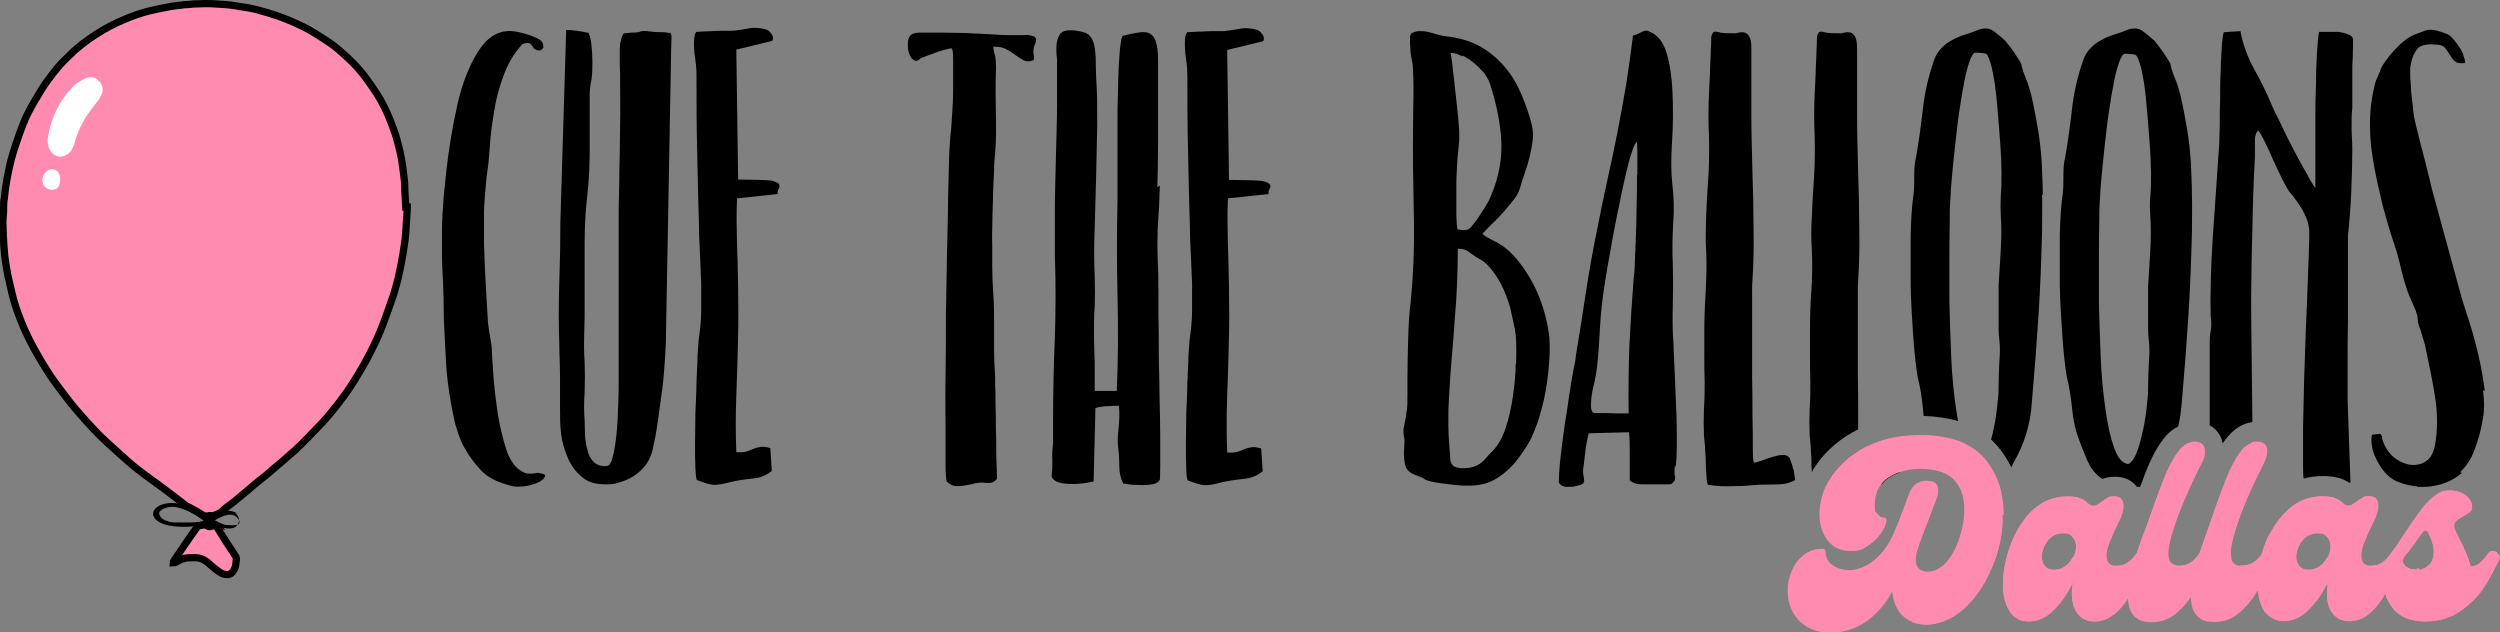
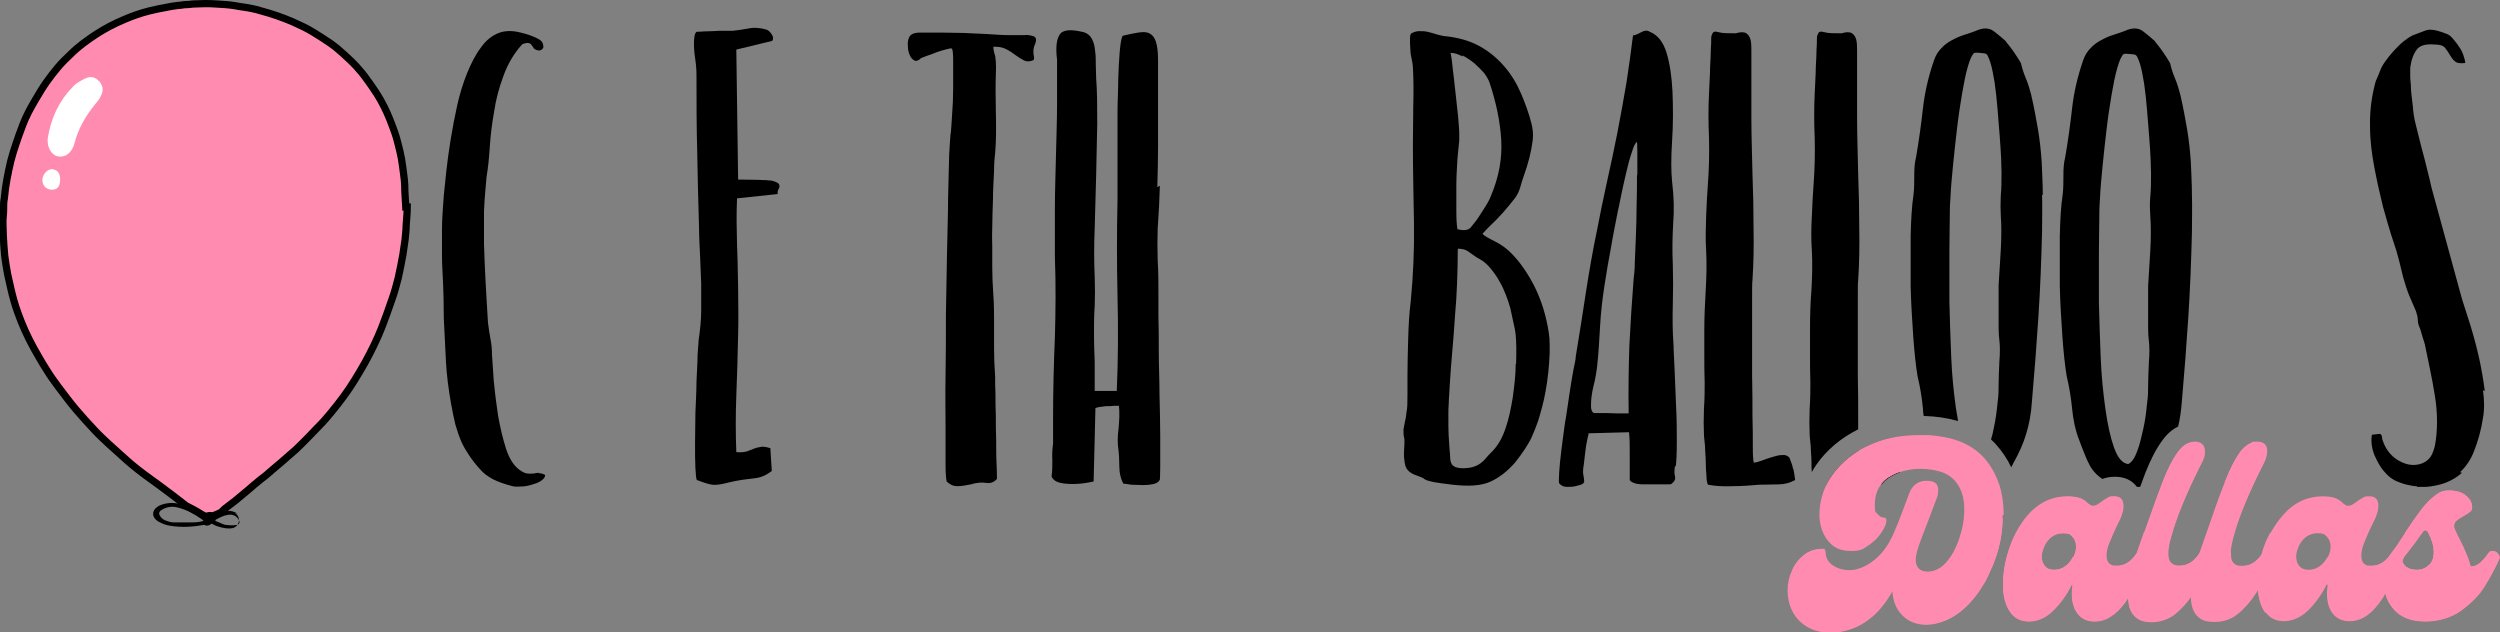
<svg xmlns="http://www.w3.org/2000/svg" id="uuid-76ef016c-7b7d-4ca5-9231-2857fed52f4f" viewBox="0 0 690.6 174.6">
  <rect x="0" y="0" width="690.6" height="174.6" fill="#808080" stroke="none" />
  <defs>
    <style>.uuid-42a30993-4a27-4efd-a277-af9c0f98bf77,.uuid-10e262a9-d6d8-442c-b951-9c272239e346{fill:#ff8cb0;}.uuid-1fc2753e-a21f-4669-a12a-f2b932dce719{fill:#fff;}.uuid-10e262a9-d6d8-442c-b951-9c272239e346{stroke:#000;stroke-miterlimit:10;stroke-width:2px;}</style>
  </defs>
  <g id="uuid-fa76054f-9218-4118-894e-e8eea951ce35">
-     <path class="uuid-10e262a9-d6d8-442c-b951-9c272239e346" d="M59.8,145.3c.3.5.5,1,.8,1.4,1.2,2,2.5,3.9,3.8,5.9.2.4.5.8.7,1.1,0,.1.2.3.2.5-.1,1.2-.1,2.5-.9,3.6-.5.8-1.2,1-2.1.9-.8-.1-1.4-.5-2-.9-.7-.5-1.4-1.1-2.1-1.7-1-1-2.2-1.8-3.6-2-.9-.1-1.9,0-2.8,0-1.1.1-2.2.6-3.2,1.2-.2.1-.5.2-.8.2,0-.2.1-.4.2-.5,2-3,4-6,6.1-8.9.2-.2.3-.5.4-.8,0,0,0,0,0,0,.6-.1,1.2-.2,1.9-.3.2,0,.4,0,.6.1.6.5,1.3.5,1.9,0,.2-.2.4-.3.7-.1,0,.1.1.2.2.3Z" />
    <path d="M65.7,141.9c-1.9-1.2-3.7-.7-3.7-.7-.3.1-.6.2-.9.3-.6.3-1.2.6-1.8.8-.2,0-.5.2-.7.2-.6-.2-1.2,0-1.8.2-.3-.2-.6-.4-.9-.5-1.1-.7-2.3-1.4-3.5-2-.3-.2-.7-.3-1-.5-.2,0-1.1-.3-1.4-.4-1.8-.5-3.5-.5-5.3.1-.7.2-1.3.6-1.8,1.1-.8.9-.8,2,0,2.9.4.4.8.7,1.3.9,1.6.9,3.5,1.1,5.3,1.2,1.6.1,3.3,0,4.9-.2h0s0,0,0,0c0,0,0,0,0,0h0s0,0,0,0c.6-.1,1.2-.2,1.9-.3,0,0,0,0,0,0,0,0,0,0,0,0,0,0,0,0,0,0,.1,0,.3,0,.4.1,0,0,0,0,0,0,0,0,0,0,0,0,0,0,.1,0,.2.1h0s0,0,0,0c0,0,0,0,.1,0,0,0,0,0,0,0,0,0,0,0,0,0,0,0,0,0,0,0,0,0,0,0,0,0,0,0,0,0,0,0h0s0,0,0,0h0s0,0,0,0c0,0,.2,0,.2,0,.3,0,.6-.1.9-.3.2-.2.4-.3.7-.1.3.2.7.4,1,.5,2,.7,3.5.8,4.4.6.5-.1,1-.4,1.3-.8.9-1.1.6-2.7-.7-3.5ZM53.3,144.3c-1.8,0-3.6,0-5.4,0-.8,0-1.6-.3-2.4-.6-.4-.2-.8-.5-1.1-.9-.8-1-.4-1.6.5-2.1,1.3-.7,2.7-.9,4.2-.5,2.5.6,4.6,1.8,6.6,3.2.2.1.3.3.5.5-1.1.3-2,.4-2.9.4ZM65.3,145c-1,.2-2,.1-3,0-.8-.2-1.5-.6-2.3-.9-.2,0-.3-.2-.6-.4,1.2-.7,2.3-1.3,3.7-1.5,1.4-.2,2.4.5,2.9,1.5.4.7,0,1.2-.7,1.4Z" />
    <path class="uuid-10e262a9-d6d8-442c-b951-9c272239e346" d="M112.5,57.2c0,1.7-.2,3.3-.3,5,0,1.3-.2,2.7-.3,4-.2,1.4-.4,2.8-.6,4.1-.4,2.2-.8,4.3-1.3,6.5-.5,1.9-1,3.9-1.7,5.8-.9,2.7-1.9,5.4-2.9,8-1.3,3.3-2.9,6.5-4.6,9.6-.9,1.6-1.9,3.3-2.9,4.9-1.9,3.1-4.1,6-6.4,8.8-1,1.2-1.9,2.3-3,3.4-2.2,2.3-4.4,4.6-6.7,6.8-1.3,1.2-2.7,2.3-4,3.5-.9.7-1.7,1.5-2.6,2.2-1.1,1-2.2,1.9-3.4,2.8-1.1.9-2.2,1.8-3.2,2.7-1.2,1-2.4,2-3.6,3-1,.8-2,1.5-3,2.3-.3.3-.6.6-.9.9,0,0,0,0,0,0-.6.3-1.2.6-1.8.8-.2,0-.5.2-.7.2-.6-.2-1.2,0-1.8.2-.3-.2-.6-.4-.9-.5-1.1-.7-2.3-1.4-3.5-2-.3-.2-.7-.3-1-.5-.4-.3-2.9-2.3-4-3.1-2-1.5-4-3-6.1-4.5-1.1-.8-2.2-1.6-3.2-2.4-1-.8-2-1.6-3-2.5-1.7-1.5-3.3-3-5-4.5-1.4-1.3-2.7-2.5-4-3.9-1.8-1.9-3.5-3.8-5.2-5.8-1.7-2-3.3-4.2-4.9-6.3-1.1-1.5-2.2-3-3.1-4.5-1.3-2-2.4-4-3.6-6.1-1.7-3.1-3.2-6.4-4.4-9.8-.8-2.2-1.4-4.4-1.9-6.6-.3-1.3-.6-2.7-.9-4-.3-1.7-.6-3.4-.8-5.1-.2-1.9-.3-3.9-.4-5.8,0-1.1-.1-2.3-.1-3.4,0-1.2.2-2.3.2-3.5,0-.2,0-.4,0-.6,0-.8,0-1.6.2-2.5.3-3.5,1-7,1.8-10.4.4-1.6.9-3.1,1.4-4.6.6-1.8,1.2-3.5,1.9-5.3.9-2.4,2.1-4.6,3.4-6.8,1-1.7,2-3.4,3.2-5.1,1-1.4,2-2.7,3.1-4,1.1-1.3,2.3-2.5,3.6-3.7,2.1-2.1,4.5-3.8,6.9-5.4,2.5-1.6,5.1-3,7.8-4.1,2.3-1,4.6-1.8,7-2.4,1.6-.4,3.2-.7,4.8-1,1-.2,2-.4,3.1-.5.5,0,1.1-.1,1.6-.2.9,0,1.7-.1,2.6-.2,1,0,2.1-.1,3.1-.1,1.1,0,2.2,0,3.3.1,1.8.1,3.5.2,5.3.5,1.4.3,2.8.4,4.2.7,1,.2,1.9.4,2.8.7,3,.8,5.9,1.8,8.7,3,2,.9,4,1.8,5.9,3,1.5.9,3,1.9,4.5,2.9,1.3.9,2.6,2,3.8,3.1,1.2,1.1,2.4,2.2,3.5,3.4,1,1.1,2,2.3,2.9,3.6,1,1.3,1.8,2.6,2.7,3.9,1.4,2.2,2.6,4.6,3.6,7.1.6,1.6,1.3,3.3,1.8,5,.7,2.6,1.4,5.2,1.7,7.8.2,1.7.5,3.4.6,5.2,0,2.1.2,4.1.3,6.2Z" />
    <path class="uuid-1fc2753e-a21f-4669-a12a-f2b932dce719" d="M27.3,22.4c-1-1.2-2.4-1.4-3.8-.7-1.2.6-2.5,1.3-3.4,2.3-3.8,3.9-6,8.6-6.9,14.1-.3,2.4.9,4.7,2.8,5.1,1.9.4,3.9-.9,4.6-3.7,1-3.9,3-7.4,5.6-10.6.7-.8,1.4-1.7,1.8-2.7.7-1.4.3-2.8-.7-3.9ZM14.7,46.7c-1.5-.1-2.8,1.2-3,2.9,0,1.6.9,2.6,2.4,2.8,1.6.1,2.4-.7,2.5-2.5.1-1.8-.6-3-2-3.1Z" />
    <path d="M149,130.6c-.5,0-1.1.1-1.6.2-.5,0-1.1.1-1.7,0-.6,0-1.3-.4-2.2-1-1.5-1.1-2.8-3-3.7-5.8-.9-2.8-1.6-5.8-2.2-9.1-.5-3.3-.9-6.5-1.2-9.6-.2-3.1-.4-5.6-.5-7.4,0-1.3-.1-2.7-.4-4.2-.3-1.5-.5-3.1-.7-4.6-.3-4.5-.5-8.5-.7-12-.2-3.5-.3-6.8-.4-9.8,0-3,0-6,0-8.9.1-2.9.4-6.1.7-9.5.4-2.4.7-5.1.9-8.3.2-3.2.6-6.4,1.2-9.8.5-3.4,1.4-6.7,2.6-9.9,1.2-3.3,2.9-6.2,5.2-8.7.8-.3,1.4-.4,1.7-.3.3,0,.6.2.8.5.2.2.4.5.5.7.1.3.4.5.9.7.5.2,1,.2,1.3,0,.3-.2.5-.4.6-.7,0-.3,0-.7-.2-1.2-.2-.5-.7-.9-1.3-1.2-1.3-.7-3-1.3-5.2-1.8-2.2-.5-4-.4-5.6.2-1.9.7-3.6,2.1-5,4.1-1.5,2-2.7,4.4-3.8,7.1-1.1,2.7-2,5.7-2.7,8.8-.7,3.2-1.3,6.3-1.8,9.4-.5,3.1-.9,6-1.2,8.7-.3,2.7-.5,5-.7,6.8-.3,3.7-.5,6.8-.5,9.4,0,2.5,0,5,0,7.4,0,2.4.2,4.9.3,7.5.1,2.6.2,5.8.2,9.7.2,4.4.4,8.4.6,12,.2,3.7.7,7.5,1.4,11.5.4,2.2.8,4.1,1.2,5.8.5,1.7,1,3.2,1.6,4.6.6,1.4,1.4,2.7,2.2,3.9s1.8,2.5,2.9,3.7c1,1.2,2.2,2.1,3.7,2.9,1.4.7,3.1,1.3,5,1.8.6.2,1.5.3,2.6.2,1.1,0,2.1-.2,3.1-.5,1-.3,1.9-.6,2.6-1.1.7-.5,1.1-1,1.1-1.6-.7-.4-1.4-.5-1.9-.5Z" />
-     <path d="M184.9,9.2c-.4-.2-1-.3-1.8-.3-.8,0-2,0-3.5-.2-1.4-.2-2.2-.2-2.7,0-.4.2-1.1.3-2.1.3-1,0-1.7.2-2.2.2-.5,0-.8.7-1.1,2.1-.2.6-.3,1.5-.3,2.4s0,2,0,3.1c0,1.1,0,2.2.1,3.2,0,1,0,1.9,0,2.7,0,3.6.1,7.5,0,11.6,0,4.1-.1,8.3-.2,12.6,0,4.3-.2,8.5-.2,12.6,0,4.2,0,8.1,0,11.7v29.9c0,.9,0,2.9,0,5.8,0,3-.2,6.1-.3,9.3-.2,3.2-.5,6.1-1,8.6-.5,2.5-1.1,3.9-1.9,3.9-1.5.2-2.7-.2-3.6-1-.9-.9-1.5-1.9-1.8-3.3-.4-1.3-.6-2.7-.7-4.3,0-1.5-.1-2.9-.1-3.9-.2-2.5-.2-5.2,0-7.9.1-2.7.1-5.5,0-8.3-.2-2.5-.2-5.3-.1-8.2s.1-5.6.1-8v-16.6c0-4.4.2-8.6.7-12.9.5-4.2.7-8.6.7-13.1v-9.7c0-1.9,0-3.6,0-5.2,0-1.6.2-2.8.3-3.4.2-.7.3-1.7.4-3.1,0-1.3.1-2.7,0-4.1,0-1.4-.2-2.7-.3-4-.2-1.3-.5-2.2-.8-2.7-.3,0-.7,0-1.3-.2-.6-.1-1.2-.2-1.9-.3-.7,0-1.3-.2-1.8-.2-.5,0-.9,0-1.1,0l-1.6,52.8c0,5.6-.1,11.3-.3,17-.2,5.7-.2,11.4,0,17.1,0,2.6.2,5.6.2,8.9,0,3.3,0,6.3,0,8.9,0,2.2,0,4.5.3,6.9.3,2.4,1,4.6,1.9,6.7s2.2,3.8,3.9,5.2c1.6,1.4,3.8,2,6.4,2s2.7-.2,4.1-.6c1.4-.4,2.7-1,3.9-1.8s2.3-1.8,3.2-3c.9-1.2,1.5-2.6,1.9-4.2.5-2.3,1-4.8,1.4-7.7.4-2.9.8-5.8,1.2-8.7.4-2.9.6-5.9.8-8.8.2-2.9.3-5.6.3-8.1l1.4-77.2c0-1.5.1-2.7.1-3.4s-.2-1.2-.5-1.4Z" />
    <path d="M285.1,9.9c-.7-.2-1.5-.3-2.2-.2-1.2,0-2.7,0-4.5,0-1.8,0-3.8-.2-5.8-.3s-4.2-.2-6.5-.3c-2.2,0-4.3-.1-6.2-.1-2.2,0-4.1,0-5.7,0-1.6,0-2.7.4-3.1,1.4-.3.7-.4,1.5-.3,2.4,0,.9.2,1.7.5,2.4.3.7.7,1.2,1.3,1.5.5.3,1.2,0,1.9-.7.2,0,.7-.3,1.6-.6.9-.3,1.8-.6,2.7-1,1-.3,1.8-.6,2.7-.8.8-.2,1.3-.3,1.4-.2.3.2.4,1.4.4,3.5s0,4.6,0,7.3c0,2.7-.1,5.2-.3,7.6-.1,2.4-.3,3.9-.3,4.4-.2,1.1-.3,3.3-.5,6.5-.1,3.3-.2,7.2-.3,11.9,0,4.7-.2,9.8-.3,15.4-.1,5.6-.2,11.3-.3,17,0,5.7,0,11.3-.1,16.7s0,10.2,0,14.5,0,7.7,0,10.3c0,2.6.2,4.1.3,4.4h-.1c.9.9,1.9,1.4,3,1.4s2.4-.2,3.8-.5c1.6-.5,3-.6,4.2-.4,1.2.2,2.2-.2,3-1.1,0-2.8-.2-5.3-.2-7.3,0-2.1,0-4.3-.1-6.7,0-2.4,0-4.6-.1-6.7,0-2.1,0-3.9-.1-5.3,0-1.4,0-2.2,0-2.3-.2-2.7-.3-5.3-.3-7.8,0-2.4,0-5,0-7.6,0-2,0-4.4-.2-7.2-.2-2.8-.3-5.3-.3-7.6s0-2.2,0-2.8c0-.6,0-1.6,0-3.1,0-.8-.1-2.4,0-4.9,0-2.4.1-5.1.2-7.9,0-2.8.2-5.4.3-7.9,0-2.4.2-4.1.3-4.9.3-3.4.3-7.2.2-11.3-.1-4.1-.1-7.7,0-10.7,0-1.1.1-1.9,0-2.5,0-.6,0-1.1-.1-1.6,0-.5-.1-.9-.3-1.4-.1-.5-.3-1.1-.3-1.9,1.3,0,2.4.1,3.4.6,1,.5,1.9,1.1,2.7,1.7.8.6,1.6,1.1,2.4,1.5.8.4,1.7.3,2.6-.1.2-.2.2-.7,0-1.7-.1-1,0-1.9.5-2.9.4-1.1.2-1.7-.5-2Z" />
    <path d="M319.7,51.7c.1-3.8.2-7.6.2-11.3v-23.7c0-2.3-.2-4-.6-5.2-.4-1.2-1-1.9-1.8-2.3-.8-.4-1.8-.4-3.1-.2-1.3.2-2.7.5-4.3.9-.4.8-.6,2.3-.8,4.5s-.3,4.7-.4,7.6c0,2.9-.2,6-.2,9.2,0,3.3,0,6.5,0,9.6v14.6c-.2,8.8-.2,17.5,0,26.1.2,8.6.2,17.5-.2,26.5h-6.1c0-2.8,0-5.5,0-8-.1-2.5-.2-5.1-.2-7.7s0-5.2.2-7.8c.1-2.5.1-5.2,0-8-.2-4.2-.2-8.7,0-13.5.1-4.8.3-9.6.4-14.5.1-4.8.2-9.6.3-14.2,0-4.6,0-8.9-.3-12.8,0-1.1-.1-2.3-.1-3.6s0-2.6-.2-3.9c-.1-1.3-.4-2.4-.9-3.3-.5-.9-1.2-1.5-2.2-1.8-3.6-.9-5.9-.7-6.7.7-.9,1.4-1.1,3.7-.7,6.9,0,3.5,0,7.6,0,12.2,0,4.6-.2,9.4-.3,14.3-.1,4.9-.3,9.8-.3,14.6,0,4.9,0,9.3,0,13.3.3,7.9.2,15.3,0,22.4-.3,7-.5,14.4-.5,22.2s0,2.4,0,3.5c0,1.1,0,2.3,0,3.5-.2,1.6-.3,3.2-.2,4.6,0,1.4,0,2.9-.2,4.4,0,.3.2.6.6,1,.4.4,1,.7,1.9.9.9.2,2,.3,3.5.3s3.4-.2,5.6-.7l.5-20.3c.2,0,.6-.2,1.2-.3.6,0,1.2-.2,1.9-.2.7,0,1.3,0,2-.1.6,0,1.1,0,1.4,0,.2,1.9.1,4-.1,6.2-.3,2.2-.3,4.1-.1,5.5.2,1.5.3,3.1.3,5s.4,3.5,1.1,4.8c.5,0,1.3.2,2.3.3,1,0,2.1.1,3.2.1s2-.1,2.9-.3c.8-.2,1.4-.6,1.7-1.2,0,0,.1-1.3.1-3.5s0-5.1,0-8.6c0-3.4-.1-7.2-.2-11.3,0-4.1-.2-8-.2-11.8,0-3.8,0-7.1-.1-10.1,0-2.9,0-5,0-6.2,0-2.9,0-5.9-.2-9-.1-3.1-.1-6.1,0-8.9.3-4.1.5-8,.6-11.8Z" />
-     <path d="M350.8,51c-.2-.4-.9-.7-2-1-1.2-.2-6.4-.3-9.3-.3l-.5-35.9,9.9-2.4c.4-.5.3-1.2-.1-1.8-.5-.7-.9-1.1-1.4-1.3-1.7-.5-3.4-.7-5.2-.3-1.7.3-3.1.5-4.1.6-.4,0-1.1,0-2.2,0-1.1,0-2.2,0-3.4.1-1.2,0-2.7.1-4.5.2-.5.4-.7,1.5-.7,3.3,0,1.8.2,3.3.4,4.6.2,1.2.3,2.7.3,4.4,0,7,0,13.9.2,20.9.1,6.9.3,13.8.5,20.7,0,2.9.2,5.6.3,8.2.1,2.5.2,5.1.3,7.5,0,2.5,0,5,0,7.5s-.3,5.2-.7,8c0,.7-.2,2.1-.3,4.2,0,2.1-.2,4.5-.3,7.3,0,2.8-.2,5.7-.3,8.7,0,3-.1,5.9-.1,8.5s0,4.9.1,6.7c0,1.9.2,3,.4,3.3,1.4.5,2.4.9,3.3,1.1.8.2,1.5.3,2.2.2.6,0,1.3-.2,2-.3.7-.2,1.7-.4,3-.7,2.1-.4,4-.6,5.6-.8,1.7-.2,3.2-.9,4.6-2l-.4-6.3c-1.3-.4-2.2-.5-2.9-.3-.7.1-1.3.3-1.8.5-.5.2-1.2.5-1.8.7-.7.2-1.7.3-2.9.2-.2-5-.2-10.2,0-15.6s.4-11,.5-16.8c.2-5.8-.1-20.9-.3-24.9-.1-4-.2-8.3,0-12.9l11.2-1.2c0-.5,0-.9.3-1.4.3-.5.3-.9.1-1.3Z" />
    <path d="M428,93.3c-.2-2-.6-4.1-1.2-6.4-.6-2.3-1.4-4.5-2.4-6.7s-2.2-4.2-3.5-6.1c-1.3-1.9-2.7-3.5-4.1-4.8-1.1-1-2.4-1.9-4-2.7-1.6-.8-2.7-1.4-3.3-2,.6-.7,1.5-1.6,2.6-2.7,1.1-1,2.2-2.2,3.2-3.3,1-1.2,2-2.3,2.9-3.5.9-1.1,1.4-2.2,1.7-3.2.3-1.1.7-2.4,1.2-3.8.5-1.4,1-3,1.4-4.6.4-1.6.7-3.2.9-4.8.2-1.6,0-3.1-.3-4.4-.7-2.8-1.7-5.6-2.9-8.4-1.2-2.8-2.7-5.3-4.6-7.5-1.9-2.2-4.1-4.1-6.8-5.6-2.7-1.5-5.8-2.4-9.5-2.8-.7,0-1.5-.3-2.4-.5-.9-.3-1.7-.5-2.5-.7-.8-.2-1.6-.2-2.4-.2-.8,0-1.5.3-2.1.6-.3.2-.4.7-.4,1.6s0,1.8.1,2.8c0,1,.2,2,.4,2.9s.3,1.7.3,2.1c.2,3.4.2,7,.1,10.7,0,3.7-.1,7.3-.1,10.9,0,7.3.2,14.6.3,21.6.1,7.1-.2,14.2-.9,21.5-.4,3.1-.6,6.5-.7,10.2-.1,3.7-.2,7.2-.2,10.3v5.2c0,2.1,0,3.8-.3,5,0,.7-.2,1.6-.4,2.5-.2,1-.3,1.7-.4,2.1,0,1,0,1.8.2,2.3.1.5.1,1.5,0,2.9-.2,1.9,0,3.5.3,4.8.4,1.3,1.4,2.2,3.3,2.8,1,.4,1.6.6,1.8.8.2.2.5.3.9.5.4.1,1,.3,2,.5,1,.2,2.7.4,5.1.7,4.4.5,7.8.3,10.3-.8,2.5-1.1,4.8-2.9,6.9-5.3,1.1-1.4,2-2.6,2.7-3.7.7-1.1,1.4-2.2,1.9-3.3.5-1.1,1-2.4,1.5-3.7.5-1.3.9-2.9,1.4-4.7.7-2.6,1.3-5.8,1.7-9.5.4-3.7.5-7,.3-9.9ZM404,15.3c1.1.6,2.2,1.3,3.3,2.2,1,.9,1.9,1.8,2.7,2.7.7,1,1.2,1.8,1.5,2.7,1.8,5.4,2.9,10.7,3.2,15.7.3,5-.6,10.2-2.8,15.4-.5,1.3-1.1,2.3-1.6,3.1-.5.8-1.1,1.7-1.8,2.8-.7,1.1-1.5,2-2.2,2.9-.7.8-1.9,1-3.7.5-.2-1.1-.3-2.8-.3-5s0-4.7,0-7.2c0-2.5.2-4.9.3-7.2.2-2.3.4-3.9.5-5,0-.3,0-1,0-2.2,0-1.2-.2-2.7-.3-4.4-.2-1.7-.4-3.6-.6-5.5-.2-1.9-.4-3.8-.6-5.4-.2-1.7-.4-3.2-.5-4.4-.2-1.3-.3-2.1-.4-2.4,1.1,0,2.2.4,3.3,1ZM418.7,100.5c0,3.1-.4,6.2-.8,9.2-.5,3.1-1.1,6-2,8.6-.9,2.7-2.1,4.7-3.5,6.2-.7.7-1.6,1.6-2.5,2.7-1,1-2.2,1.7-3.9,2-1.4.2-2.5.2-3.3,0-.7-.1-1.2-.4-1.6-.9-.3-.5-.5-1-.5-1.8,0-.7-.1-1.6-.2-2.7-.2-2.7-.3-4.7-.3-6,0-1.3,0-2.4,0-3.3s0-2,.1-3.1c0-1.1.2-2.9.3-5.4.2-3,.4-6.1.7-9.2.3-3.2.5-6.3.7-9.2.3-3.4.5-6.5.6-9.4.1-2.9.2-6.1.2-9.5,1.2,0,2.2.2,3.2,1,1,.7,1.9,1.4,2.9,1.9,1.1.6,2.1,1.5,3,2.6.9,1.1,1.7,2.2,2.4,3.5.7,1.2,1.3,2.5,1.8,3.8.5,1.3.9,2.5,1.2,3.6.2.9.5,2.2.8,3.7.4,1.6.6,2.8.7,3.7.2,2.3.2,4.9.1,8Z" />
    <path d="M462.9,128.9c.2-1.4.3-3.7.3-6.8s0-6.3-.2-9.8c-.1-3.4-.3-6.7-.4-9.9s-.3-5.5-.3-7c-.3-3.9-.3-7.7-.2-11.4.1-3.7.1-7.3,0-10.9-.2-4-.1-7.8.1-11.4.3-3.6.2-7.4-.3-11.5-.3-2.9-.3-6.7,0-11.3.3-4.6.3-9.2.1-13.7-.2-4-.7-7.5-1.6-10.5-.9-3-2.4-5-4.6-5.9-.5-.3-1-.4-1.3-.3-.3,0-.6.1-.9.3-.3.1-.6.3-1,.5-.4.2-.9.4-1.5.5-.5,4.1-1.1,8.4-1.8,13-.8,4.6-1.6,9.2-2.5,13.8-.9,4.6-1.9,9.2-2.9,13.7-1,4.5-1.9,8.9-2.7,13.1-1.2,5.7-2.2,11.5-3.1,17.3-.9,5.8-1.8,11.8-2.8,17.7,0,.7-.3,2.1-.7,4-.4,2-.7,4.2-1.1,6.7-.4,2.5-.7,5.1-1.2,7.8-.4,2.7-.7,5.3-1,7.6-.3,2.4-.5,4.4-.6,6.1-.1,1.7-.1,2.7,0,2.9.5.6,1.2,1,2.1,1s1.9,0,2.8-.3c1.5-.3,2.1-.7,2-1.4,0-.6-.2-1.4-.3-2.2,0-.4,0-1.1.2-2.2.1-1.1.3-2.2.4-3.4.1-1.2.3-2.2.5-3.2.2-1,.3-1.5.4-1.6v-.5l11.2-.3c.2,1.6.2,3.6.2,5.8,0,2.3,0,3.9,0,5,0,.9,0,1.6,0,2.1-.1.5.4.9,1.7,1.3.3,0,.9.2,1.9.2,1,0,2.1,0,3.2,0h3.1c1,0,1.5,0,1.6-.1.9-.7,1.2-1.4,1-2.1-.2-.7-.2-1.7,0-2.9ZM452.2,48.5c0,2.5,0,5.2-.1,8.2,0,3-.1,5.8-.2,8.6s-.2,5.1-.3,7.2c0,2.1-.2,3.5-.3,4.2-.5,6.4-.9,12.7-1.2,18.7-.2,6-.3,12.3-.2,18.8-.8,0-1.8,0-3.1,0-1.2,0-2.2-.1-3.1-.1s-1.4,0-1.9,0c-.5,0-1,0-1.3,0-.3,0-.6-.2-.7-.5-.2-.3-.3-.8-.3-1.6,0-1.6.2-3.4.7-5.4.5-1.9.8-3.8,1-5.5.4-3.6.6-7.3.8-10.9.2-3.6.6-7.3,1.2-11.2.6-3.9,1.2-7.4,1.8-10.5.5-3.1,1.2-6.4,1.9-10.1.2-.8.5-2.2.9-4.3.4-2,.9-4.1,1.4-6.3.5-2.2,1-4.1,1.6-5.8.5-1.7,1-2.6,1.4-2.8,0,0,.1,1,.1,2.7s0,3.8,0,6.3Z" />
    <path d="M495.3,129.5c-.1-.8-.5-1.8-1-3.1-.5-.5-1.1-.8-2-.7-.9,0-1.9.3-2.9.6-1,.3-1.9.6-2.9,1-.9.3-1.6.5-2,.5-.2-.4-.3-1.8-.3-4.2,0-2.4,0-5.4-.1-8.8,0-3.4,0-7.2-.1-11.2,0-4,0-7.9,0-11.5,0-3.6,0-6.8,0-9.5s0-4.4.1-5.2c.3-4.5.4-9.3.3-14.3,0-5-.1-10.1-.3-15.2-.1-5.2-.3-10.3-.3-15.5,0-5.2,0-10.2,0-15.1,0-1,0-2.1,0-3.2,0-1.1,0-2.1-.2-3-.2-.9-.6-1.5-1.2-1.9-.6-.4-1.6-.4-2.9,0-2.2,0-3.7,0-4.7-.3-1-.3-1.6-.2-1.8.5-.2.3-.3.7-.3,1.4,0,.6,0,1.6-.1,2.9,0,1.3-.1,2.9-.2,4.8,0,2-.2,4.4-.3,7.3-.2,3.9-.2,8,0,12.4.1,4.3,0,8.5-.3,12.5-.2,2.9-.4,6-.5,9.2s-.2,6.3,0,9.2c.2,3.6.1,7.3-.1,10.9s-.4,7.3-.4,10.8v7.5c0,2.4,0,4.9.1,7.3,0,2.1,0,4.5-.2,7.3-.1,2.8-.1,5.1,0,7.1,0,.8.2,1.9.3,3.3,0,1.4.2,2.8.2,4.3,0,1.5.1,2.8.2,3.9,0,1.2.2,2,.4,2.4,2.1.4,4.4.5,6.9.4,2.5,0,4.9-.2,7.3-.4,2.1,0,3.9-.1,5.4-.1s3-.4,4.5-1.2c-.2-1.3-.3-2.3-.5-3.1Z" />
    <path d="M524.6,129.5c-.1-.8-.5-1.8-1-3.1-.5-.5-1.1-.8-2-.7-.9,0-1.9.3-2.9.6-1,.3-1.9.6-2.9,1-.9.3-1.6.5-2,.5-.2-.3-.3-1.4-.3-3.3-3,1.8-5.4,4.1-7.3,6.7-.7,1-1.3,2-1.8,3.1,1.1,0,2.3,0,3.5,0,2.5,0,4.9-.2,7.3-.4,1.7,0,3.2-.1,4.6-.1.5-.6,1.1-1.2,1.8-1.7,1-.7,2.1-1.2,3.2-1.6,0-.4-.1-.7-.2-1ZM513.2,82.6c0-2.7,0-4.4.1-5.2.3-4.5.4-9.3.3-14.3,0-5-.1-10.1-.3-15.2-.1-5.2-.3-10.3-.3-15.5,0-5.2,0-10.2,0-15.1,0-1,0-2.1,0-3.2,0-1.1,0-2.1-.2-3-.2-.9-.6-1.5-1.2-1.9-.6-.4-1.6-.4-2.9,0-2.2,0-3.7,0-4.7-.3-1-.3-1.6-.2-1.8.5-.2.3-.3.7-.3,1.4,0,.6,0,1.6-.1,2.9,0,1.3-.1,2.9-.2,4.8,0,2-.2,4.4-.3,7.3-.2,3.9-.2,8,0,12.4.1,4.3,0,8.5-.3,12.5-.2,2.9-.4,6-.5,9.2-.2,3.3-.2,6.3,0,9.2.2,3.6.1,7.3-.1,10.9-.3,3.7-.4,7.3-.4,10.8v7.5c0,2.4,0,4.9.1,7.3,0,2.1,0,4.5-.2,7.3-.1,2.8-.1,5.1,0,7.1,0,.8.2,1.9.3,3.3,0,1.4.2,2.8.2,4.3,0,1,0,2,.1,2.8.4-.7.8-1.4,1.3-2.1,2.8-4,6.7-7.3,11.5-9.7,0-1.2,0-2.5,0-3.8,0-3.4,0-7.2-.1-11.2,0-4,0-7.9,0-11.5,0-3.6,0-6.8,0-9.5Z" />
    <path d="M564.3,53.9c0-3.1-.2-6.2-.3-9.1-.2-2.9-.5-5.9-1-8.9-.5-3-1.1-6.2-1.9-9.7-.4-1.5-.8-2.9-1.3-4.1-.5-1.2-1-2.5-1.4-4.1,0-.4-.3-.9-.7-1.5-.4-.6-.8-1.3-1.3-2-.5-.7-.9-1.3-1.4-1.9-.5-.6-.8-1-1-1.3-.8-.7-1.8-1.6-3-2.5-1.2-1-2.6-1.2-4.4-.6h0c-1.4.6-2.7,1-3.9,1.4-1.3.4-2.4.9-3.5,1.5-1.1.6-2.1,1.3-2.9,2.2-.9.9-1.6,2-2.1,3.5-1.5,4.4-2.5,8.7-3,13.1-.5,4.4-1.1,8.9-1.9,13.5-.4,1.5-.5,3.2-.5,5,0,1.8,0,3.6-.2,5.3-.5,3.3-.7,7.1-.8,11.6,0,4.4,0,9,0,13.7.1,4.7.4,9.3.7,13.7.3,4.4.7,8.1,1.2,11.2.7,2.9,1.2,5.9,1.5,9,0,.7.1,1.4.2,2,3.5.1,6.7.6,9.5,1.4-.2-1.1-.4-2.3-.6-3.6-.6-4.3-1.1-9-1.3-14.2-.2-5.2-.4-10.2-.5-15.2,0-4.9,0-9.5,0-13.5,0-4.1.1-7.2.1-9.2s0-3.4.2-6.1c.1-2.7.4-5.6.7-8.8.3-3.2.7-6.6,1.1-10.1.4-3.5.9-6.7,1.4-9.7.5-2.9,1-5.5,1.6-7.5.6-2.1,1.2-3.4,1.8-3.8,0,0,.6-.1,1.4,0s1.4.1,1.6.2c.5,0,.9.9,1.4,2.4.5,1.5.8,3.4,1.2,5.6.3,2.2.6,4.7.8,7.3.2,2.7.4,5.2.6,7.5.2,2.4.3,4.4.4,6.3,0,1.8.1,3,.1,3.5,0,2.4,0,4.6-.2,6.6-.1,2-.1,3.9,0,5.5.2,2.7.2,5.9,0,9.5-.2,3.6-.4,6.9-.6,9.8,0,.9,0,2,0,3.4,0,1.4,0,2.8,0,4.2s0,2.9,0,4.2c0,1.4.1,2.4.2,3.3.2,1.6.2,3.7,0,6.1-.1,2.4-.2,4.5-.2,6.3s0,2.7-.3,5c-.2,2.2-.5,4.5-1,6.8-.2,1.2-.5,2.3-.8,3.3.5.4.9.9,1.4,1.4,1.7,1.9,3.1,4,4.2,6.3.2-.5.5-1,.7-1.4,1.4-2.5,2.6-5.1,3.4-7.8.8-2.6,1.4-5.6,1.6-9,.7-8,1.3-15.8,1.8-23.5.5-7.7.8-15.5,1-23.5,0-3.6.1-7,0-10.1ZM548,126.9c-.4.6-.8,1-1.3,1.2-1.6-.2-2.9-1.7-3.9-4.5-.1-.3-.2-.6-.3-.9-2.7-1.3-6-2-9.8-2.3.1.4.3.8.4,1.2.5,1.4,1,2.7,1.5,3.9.5,1.3,1,2.4,1.6,3.5.3.6.8,1.2,1.3,1.7,1.1.5,2,1.1,2.7,1.9.1.1.2.2.3.3.6.3,1.3.5,2.1.7,3.1.8,5.4,1.1,7.1,1,1-.1,1.8-.3,2.5-.6-.9-2.7-2.2-5.1-4-7.2Z" />
    <path d="M605.5,53.9c0-3.1-.2-6.2-.3-9.1-.2-2.9-.5-5.9-1-8.9-.5-3-1.1-6.2-1.9-9.7-.4-1.5-.8-2.9-1.3-4.1-.5-1.2-1-2.5-1.4-4.1,0-.4-.3-.9-.7-1.5-.4-.6-.8-1.3-1.3-2-.5-.7-.9-1.3-1.4-1.9-.5-.6-.8-1-1-1.3-.8-.7-1.8-1.6-3-2.5-1.2-1-2.6-1.2-4.4-.6h0c-1.4.6-2.7,1-3.9,1.4-1.3.4-2.4.9-3.5,1.5-1.1.6-2.1,1.3-2.9,2.2-.9.9-1.6,2-2.1,3.5-1.5,4.4-2.5,8.7-3,13.1-.5,4.4-1.1,8.9-1.9,13.5-.4,1.5-.5,3.2-.5,5,0,1.8,0,3.6-.2,5.3-.5,3.3-.7,7.1-.8,11.6,0,4.4,0,9,0,13.7.1,4.7.4,9.3.7,13.7.3,4.4.7,8.1,1.2,11.2.7,2.9,1.2,5.9,1.5,9,.3,3.1.9,6,1.9,8.5.5,1.4,1,2.7,1.5,3.9.5,1.3,1,2.4,1.6,3.5.6,1,1.4,2,2.4,2.8.3.3.7.5,1,.7,1-.4,2.2-.6,3.5-.6,2.6,0,4.7,1,6,2.8.2,0,.3,0,.5,0,.1,0,.3,0,.4,0,.5-1.4,1-2.7,1.4-3.8,1.5-3.8,3-6.7,4.7-9,1.4-2,3-3.2,4.4-3.9h0c.5-2.1.8-4.3,1-6.7.7-8,1.3-15.8,1.8-23.5.5-7.7.8-15.5,1-23.5,0-3.6.1-7,0-10.1ZM594,59.7c.2,2.7.2,5.9,0,9.5-.2,3.6-.4,6.9-.6,9.8,0,.9,0,2,0,3.4,0,1.4,0,2.8,0,4.2s0,2.9,0,4.2c0,1.4.1,2.4.2,3.3.2,1.6.2,3.7,0,6.1-.1,2.4-.2,4.5-.2,6.3s0,2.7-.3,5c-.2,2.2-.5,4.5-1,6.8-.5,2.3-1,4.4-1.7,6.3-.7,1.9-1.5,3.1-2.5,3.6-1.6-.2-2.9-1.7-3.9-4.5-1-2.8-1.8-6.4-2.4-10.7-.6-4.3-1.1-9-1.3-14.2-.2-5.2-.4-10.2-.5-15.2,0-4.9,0-9.5,0-13.5,0-4.1.1-7.2.1-9.2s0-3.4.2-6.1c.1-2.7.4-5.6.7-8.8.3-3.2.7-6.6,1.1-10.1.4-3.5.9-6.7,1.4-9.7.5-2.9,1-5.5,1.6-7.5.6-2.1,1.2-3.4,1.8-3.8,0,0,.6-.1,1.4,0s1.4.1,1.6.2c.5,0,.9.9,1.4,2.4.5,1.5.8,3.4,1.2,5.6.3,2.2.6,4.7.8,7.3.2,2.7.4,5.2.6,7.5.2,2.4.3,4.4.4,6.3,0,1.8.1,3,.1,3.5,0,2.4,0,4.6-.2,6.6s-.1,3.9,0,5.5Z" />
-     <path d="M621.9,122.3c-1,.4-2,1.3-3,2.5-1.4,1.9-2.7,4.5-4,7.8-.2.4-.4.9-.5,1.4.3,0,.7,0,1-.2.5,0,1-.1,1.8-.1,1.5,0,2.6-.2,3.3-.5.6-.4,1-1.1,1.2-2.2.2-1.1.2-2.7.2-4.8,0-1.1,0-2.4,0-3.9ZM650,10.9c0-.7-.7-1.2-1.8-1.6-1.1-.3-1.9-.5-2.4-.5s-.4,0-1,0c-.5,0-1.1,0-1.7,0s-1.1,0-1.6,0c-.5,0-.8,0-.9,0-.2,1-.3,2.6-.5,4.8-.1,2.2-.3,4.7-.3,7.5,0,2.8-.2,5.8-.2,9,0,3.2,0,6.2,0,9v12.7c-.2,0-.6-.7-1.2-1.7-.6-1-1.3-2.4-2.2-3.9-.9-1.6-1.8-3.3-2.8-5.2-1-1.9-1.9-3.7-2.7-5.4-.8-1.7-1.5-3.2-2.2-4.5-.6-1.3-1-2.1-1.1-2.4-1.2-2.9-2.7-6-4.6-9.4-1.9-3.4-3.2-6.9-3.9-10.7l-4.6.3c-.2.5-.3,1.5-.5,3-.1,1.5-.2,3.4-.3,5.4,0,2.1-.2,4.4-.2,6.8,0,2.4,0,4.8-.1,7.1,0,2.3,0,4.3-.1,6.2,0,1.9-.1,3.3-.2,4.3-.2,2.7-.4,6.2-.7,10.3-.3,4.2-.6,8.5-.9,12.9-.3,4.4-.5,8.7-.6,12.7-.1,4-.1,7.3,0,9.9.2,1.6.2,2.9,0,3.8-.2.9-.3,2.2-.3,3.9,0,1.5,0,3,0,4.3,0,1.3,0,2.7,0,4.3,0,2.2,0,4.6,0,7.1,0,2.2,0,4.4,0,6.6h0c1.9,1,3.2,2.8,3.6,5,.2-.4.5-.7.7-1,2.5-3.4,5.2-4.6,7.5-4.9h0s-.3-26.3-.3-26.3c0-3.4-.1-7.2,0-11.2,0-4,.1-8,.2-12.1s.2-8.1.3-12.2c.1-4,.3-7.9.5-11.5,0-.5,0-1,0-1.8,0-.7,0-1.5,0-2.2s0-1.4.2-2c.1-.6.4-1,.7-1.2.4.3.9,1.2,1.7,2.8.8,1.6,1.6,3.3,2.4,5.2.9,1.9,1.7,3.7,2.6,5.5.9,1.8,1.6,3,2.1,3.6.4.4,1,1.1,1.8,2.3.8,1.2,1.4,2,1.6,2.4.6,1.2,1.1,2.2,1.4,3.1.3.9.4,1.7.5,2.5,0,.8,0,1.7,0,2.6,0,.9-.1,2-.1,3.1,0,1.9-.2,4.7-.3,8.5-.1,3.8-.3,8-.5,12.6-.2,4.6-.3,9.4-.5,14.3-.1,4.9-.2,9.4-.3,13.5,0,4.1,0,7.6,0,10.4,0,1.7,0,2.9.2,3.7,1.7-.5,3.5-.7,5.4-.7s4.1.3,5.6,1c.6.3,1.1.5,1.6.9,0,0,.2-.1.3-.2l-.8-22.7c0-3,0-6.3,0-10.1,0-3.7,0-7.6.1-11.6,0-4,0-8.1,0-12.1v-11.6c.4-3.5.7-7.5.9-11.8.2-4.4.3-8.4.3-12.1,0-2-.2-4-.2-6.1,0-2.1,0-3.9.2-5.3,0-.8,0-1.4,0-1.9,0-.5,0-.9,0-1.4s0-1,0-1.6c0-.5,0-1.3,0-2.3s0-1.9,0-3c0-1.1,0-2.2.1-3.3s0-2.2.1-3.2c0-1,0-1.8,0-2.4Z" />
    <path d="M686.4,108c-.4-3-.9-6.1-1.6-9.2-.7-3.1-1.5-6.1-2.4-9-.9-2.9-1.7-5.3-2.3-7.2l-8.4-30.7c-.3-1.4-.7-3-1.2-5-.5-2-1-4.1-1.6-6.2-.5-2.1-1-4.1-1.5-6-.5-1.9-.7-3.3-.8-4.3,0-.8-.2-1.8-.3-2.9-.1-1.1-.3-2.2-.3-3.3,0-1.1-.2-2.1-.2-3.1,0-1,0-1.8,0-2.4.3-2.2.9-3.8,1.8-5s2.6-1.6,5-1.4c1.4,0,2.3.3,2.8.9.5.6.9,1.2,1.3,1.9.4.7.8,1.3,1.4,1.8.5.5,1.5.7,2.9.5,0-.5-.2-1.2-.5-2.1-.3-.9-.7-1.7-1.3-2.5-.5-.8-1.1-1.5-1.6-2.1-.5-.6-1-1-1.4-1.2-1.2-.5-2.1-.8-2.9-1-.7-.2-1.4-.3-2-.3-.6,0-1.3.2-2,.5-.7.3-1.7.6-2.9,1.1-.6.3-1.4.8-2.4,1.6-1,.8-1.9,1.7-2.8,2.7s-1.7,2-2.4,3c-.7,1-1.1,1.8-1.3,2.4-.4,1-.7,1.8-1,2.4-.3.6-.5,1.5-.7,2.4-.8,3.4-1.2,7-1.1,10.8,0,3.8.5,7.5,1.2,11.2.7,3.7,1.5,7.3,2.4,10.9,1,3.5,1.9,6.8,2.9,9.7.6,1.7,1.1,3.4,1.5,5,.4,1.6.8,3.3,1.2,4.9.5,1.7,1,3.3,1.6,4.8.6,1.5,1.3,2.9,1.9,4.4.3.9.5,1.7.5,2.5,0,.8.3,1.6.7,2.5.3,1,.5,1.8.7,2.4.2.6.5,1.4.7,2.5.4,1.9.8,4,1.3,6.3.5,2.3.9,4.7,1.3,7.1.4,2.4.6,4.8.6,7.2,0,2.4-.2,4.6-.6,6.7-.4,1.7-1,3-1.9,3.8-.9.8-2,1.3-3.3,1.4-1.7.2-3.4-.3-5.2-1.4-1.7-1.1-2.9-2.6-3.7-4.5-.3-.7-.5-1.3-.5-1.7,0-.4-.2-.7-.3-.8-.1-.1-.4-.2-.7-.1-.3,0-.9.1-1.7.2h-.1c-.3,1.9,0,3.8.7,5.6.8,1.8,1.6,3.2,2.4,4.2,1.2,1.5,2.6,2.7,4.4,3.3,1.4.6,2.9.9,4.4,1.1.3,0,.7,0,1,0,1.9,0,3.8-.1,5.6-.7,1.9-.5,3.5-1.3,4.8-2.3.4-.3.8-.6,1.1-.9,1.6-1.5,2.9-3.4,3.8-5.7,1.1-2.8,2-5.9,2.5-9.3.4-2.1.4-4.6,0-7.6Z" />
    <path d="M215.2,50.9c-.2-.4-.9-.7-2-1-1.2-.2-6.4-.3-9.3-.3l-.5-35.9,9.9-2.4c.4-.5.3-1.2-.1-1.8-.5-.7-.9-1.1-1.4-1.3-1.7-.5-3.4-.7-5.2-.3-1.7.3-3.1.5-4.1.6-.4,0-1.1,0-2.2,0-1.1,0-2.2,0-3.4.1-1.2,0-2.7.1-4.5.2-.5.4-.7,1.5-.7,3.3,0,1.8.2,3.3.4,4.6s.3,2.7.3,4.4c0,7,0,13.9.2,20.9.1,6.9.3,13.8.5,20.7,0,2.9.2,5.6.3,8.2.1,2.5.2,5.1.3,7.5,0,2.5,0,5,0,7.5,0,2.5-.3,5.2-.7,8,0,.7-.2,2.1-.3,4.2,0,2.1-.2,4.5-.3,7.3,0,2.8-.2,5.7-.3,8.7,0,3-.1,5.9-.1,8.5s0,4.9.1,6.7.2,3,.4,3.3c1.4.5,2.4.9,3.3,1.1.8.2,1.5.3,2.2.2.6,0,1.3-.2,2-.3.7-.2,1.7-.4,3-.7,2.1-.4,4-.6,5.6-.8,1.7-.2,3.2-.9,4.6-2l-.4-6.3c-1.3-.4-2.2-.5-2.9-.3-.7.1-1.3.3-1.8.5-.5.2-1.2.5-1.8.7-.7.2-1.7.3-2.9.2-.2-5-.2-10.2,0-15.6s.4-11,.5-16.8c.2-5.8-.1-20.9-.3-24.9-.1-4-.2-8.3,0-12.8l11.2-1.2c0-.5,0-.9.3-1.4.3-.5.3-.9.1-1.3Z" />
    <path class="uuid-42a30993-4a27-4efd-a277-af9c0f98bf77" d="M553.2,142.3c0,.2,0,.5,0,.7,0,4.6-1,9.1-2.9,13.6-.7,1.6-1.4,3.2-2.2,4.6-1.5,2.6-3.3,4.9-5.4,6.8-3.2,2.9-6.6,4.4-10.2,4.4s-5.1-.9-6.7-2.6c-1.7-1.7-2.6-4-2.8-6.9-2,3.7-4.4,6.6-7.3,8.6-2.9,2-6.1,3.1-9.6,3.1s-4.9-.6-6.7-1.7c-1.8-1.1-3.1-2.5-4-4.3-.9-1.7-1.3-3.6-1.3-5.7s.4-3.7,1.2-5.5c.8-1.7,1.9-3.2,3.2-4.2,1.4-1.1,3-1.6,4.8-1.6s.5,0,.7.2c.2.2.3.4.3.6,0,1.5.6,2.8,1.9,3.7,1.3.9,2.9,1.4,4.8,1.4s4.7-1,7.1-3c2.4-2,4.4-4.9,5.9-8.8l.8-1.9c.3-.9.8-2.1,1.4-3.7.6-1.6,1.1-2.9,1.5-4,.8-2.2,2.3-3.3,4.5-3.3s3.2.8,3.2,2.5-.2,1.8-.7,3.1c-.5,1.4-1.2,3.2-2.1,5.6-1.1,2.7-1.9,4.9-2.5,6.6-.6,1.7-.9,3.1-.9,4.1s.3,1.7.8,2.3c.6.6,1.4.9,2.5.9,1.9,0,3.7-.9,5.3-2.6s2.8-4,3.7-6.7c.9-2.7,1.4-5.4,1.4-8.2s-.8-5.7-2.5-7.7c0-.1-.2-.2-.3-.3-.7-.8-1.6-1.4-2.7-1.9-1.8-.8-4-1.2-6.7-1.2s-4.2.3-5.9,1c-1.2.4-2.2,1-3.2,1.6-.7.5-1.3,1-1.8,1.7-1.3,1.6-1.9,3.5-1.9,5.9s.3,1.9.8,2.5c.5.7,1.1,1,1.9,1,.3,0,.5.3.5.8,0,.8-.4,1.8-1.3,3.2s-2,2.5-3.5,3.5c-1.4,1-3,1.5-4.7,1.5-2.7,0-4.8-1-6.4-2.9-1.5-2-2.3-4.3-2.3-7.1s.6-5.3,1.7-7.8c.5-1.1,1.1-2.1,1.8-3.1,1.9-2.7,4.3-4.9,7.3-6.7.7-.4,1.5-.9,2.3-1.2,4.1-2,8.7-3,13.9-3s2,0,3,0c3.8.3,7.1,1,9.8,2.3,2,1,3.8,2.2,5.2,3.8.1.1.3.3.4.4,1.8,2.1,3.1,4.5,4,7.2.8,2.5,1.2,5.3,1.2,8.3Z" />
    <path class="uuid-42a30993-4a27-4efd-a277-af9c0f98bf77" d="M558.4,144.7c-.3,4.7-1.3,9.4-3.2,13.9-.6,1.4-1.2,2.7-1.8,3.9,0-.4,0-.8,0-1.2,0-3.5.7-7.1,2.1-10.8.8-2.1,1.8-4,3-5.8Z" />
    <path class="uuid-42a30993-4a27-4efd-a277-af9c0f98bf77" d="M552,134.1c-.9-2.7-2.2-5.1-4-7.2-.1-.1-.3-.3-.4-.4-1.4-1.5-3.1-2.8-5.2-3.8-2.7-1.3-6-2-9.8-2.3-1,0-2,0-3,0-5.2,0-9.8,1-13.9,3-.8.4-1.6.8-2.3,1.2-3,1.8-5.4,4.1-7.3,6.7-.7,1-1.3,2-1.8,3.1-1.1,2.5-1.7,5.1-1.7,7.8s.8,5.2,2.3,7.1c1.5,2,3.6,2.9,6.4,2.9s3.3-.5,4.7-1.5c1.5-1,2.6-2.2,3.5-3.5s1.3-2.4,1.3-3.2-.2-.7-.5-.8c-.7,0-1.4-.3-1.9-1-.5-.7-.8-1.5-.8-2.5,0-2.4.6-4.3,1.9-5.9.5-.6,1.1-1.2,1.8-1.7,1-.7,2.1-1.2,3.2-1.6,1.8-.6,3.8-1,5.9-1s5,.4,6.7,1.2c1.1.5,2,1.1,2.7,1.9.1.1.2.2.3.3,1.7,2,2.5,4.5,2.5,7.7s-.5,5.5-1.4,8.2c-.9,2.7-2.1,4.9-3.7,6.7s-3.4,2.6-5.3,2.6-1.9-.3-2.5-.9c-.6-.6-.8-1.3-.8-2.3s.3-2.4.9-4.1c.6-1.7,1.4-3.9,2.5-6.6.9-2.4,1.6-4.2,2.1-5.6.5-1.4.7-2.4.7-3.1,0-1.7-1.1-2.5-3.2-2.5s-3.7,1.1-4.5,3.3c-.4,1.1-.9,2.4-1.5,4-.6,1.6-1.1,2.8-1.4,3.7l-.8,1.9c-1.5,3.9-3.5,6.9-5.9,8.8-2.4,2-4.8,3-7.1,3s-3.5-.5-4.8-1.4c-1.3-.9-1.9-2.2-1.9-3.7s-.1-.4-.3-.6c-.2-.2-.5-.2-.7-.2-1.8,0-3.4.5-4.8,1.6-1.4,1.1-2.5,2.5-3.2,4.2-.8,1.8-1.2,3.6-1.2,5.5s.4,3.9,1.3,5.7c.9,1.8,2.2,3.2,4,4.3,1.8,1.1,4,1.7,6.7,1.7s6.7-1,9.6-3.1c2.9-2,5.3-4.9,7.3-8.6.2,2.9,1.1,5.2,2.8,6.9,1.7,1.7,3.9,2.6,6.7,2.6s7-1.5,10.2-4.4c2.1-1.9,3.9-4.2,5.4-6.8.8-1.4,1.6-2.9,2.2-4.6,1.8-4.5,2.8-9,2.9-13.6,0-.2,0-.5,0-.7,0-3-.4-5.8-1.2-8.3Z" />
    <path class="uuid-42a30993-4a27-4efd-a277-af9c0f98bf77" d="M550.3,156.6c-.7,1.6-1.4,3.2-2.2,4.6,0-4,.8-8.3,2.4-12.5.7-2,1.6-3.9,2.7-5.6,0,4.6-1,9.1-2.9,13.6Z" />
    <path class="uuid-42a30993-4a27-4efd-a277-af9c0f98bf77" d="M596.9,149.5c-1.3-1.4-2.9-2.3-4.6-2.6-.2.5-.3.9-.5,1.4l-1.5,4.3c0,0,0,.1-.1.2-1.5,2.3-3.3,3.5-5.5,3.5s-.7,0-1-.1c-1.2-.3-1.9-1.2-1.9-2.8s.5-3,1.4-4.9c.2-.6.5-1.3.9-2.1.4-.8.6-1.3.8-1.7.6-1.1,1-2,1.2-2.8.3-.7.4-1.5.4-2.2,0-1.7-.8-2.6-2.4-2.6s-1.4.1-1.9.4c-.5.3-1.1.6-1.7,1.1-.5.4-.9.6-1.2.8-.3.2-.7.3-1.2.3s-.9-.3-1.5-.8c-.6-.6-1.2-1-2-1.3-.8-.3-2-.5-3.5-.5-3.7,0-6.9,1.3-9.6,3.8-1.2,1.1-2.2,2.3-3.1,3.7-1.2,1.7-2.2,3.7-3,5.8-1.4,3.8-2.1,7.4-2.1,10.8s0,.8,0,1.2c.1,2.6.7,4.7,1.8,6.4,1.2,1.9,3,2.8,5.3,2.8s4.5-.9,6.5-2.8c2-1.9,3.8-4.3,5.3-7.3h.3c-.1.8-.2,1.6-.2,2.4,0,2.3.5,4.2,1.6,5.6,1.1,1.4,2.6,2.1,4.6,2.1s3.6-.6,5.1-1.8c0,0,.2-.2.3-.2,1.6-1.3,2.9-2.9,4-4.7,0,0,0,0,0-.1,0,2.7.8,4.6,2.4,5.7.7-.9,1.4-1.9,2-2.9,1.2-2,2.5-4.4,4-7.6l1.6-3.3c1.2-2.4.7-5.2-1.1-7.3ZM572.6,153.9c-.5,1-1.2,1.9-2.1,2.5-.9.7-2,1-3.1,1s-1.9-.3-2.5-1c-.6-.7-.9-1.6-.9-2.7s.6-3.1,1.7-4.4c1.1-1.3,2.5-2,4.2-2s2,.3,2.6,1c.6.6,1,1.5,1,2.7s-.3,2-.8,3Z" />
    <path class="uuid-42a30993-4a27-4efd-a277-af9c0f98bf77" d="M593,153c-.5-.6-1-.8-1.6-.8s-.7.2-1,.5c0,0,0,.1-.1.2-1.5,2.3-3.3,3.5-5.5,3.5s-.7,0-1-.1c-1.2-.3-1.9-1.2-1.9-2.8s.5-3,1.4-4.9c.2-.6.5-1.3.9-2.1.4-.8.6-1.3.8-1.7.6-1.1,1-2,1.2-2.8.3-.7.4-1.5.4-2.2,0-1.7-.8-2.6-2.4-2.6s-1.4.1-1.9.4c-.5.3-1.1.6-1.7,1.1-.5.4-.9.6-1.2.8-.3.2-.7.3-1.2.3s-.9-.3-1.5-.8c-.6-.6-1.2-1-2-1.3-.8-.3-2-.5-3.5-.5-3.7,0-6.9,1.3-9.6,3.8-1.2,1.1-2.2,2.3-3.1,3.7-1.2,1.7-2.2,3.7-3,5.8-1.4,3.8-2.1,7.4-2.1,10.8s0,.8,0,1.2c.1,2.6.7,4.7,1.8,6.4,1.2,1.9,3,2.8,5.3,2.8s4.5-.9,6.5-2.8c2-1.9,3.8-4.3,5.3-7.3h.3c-.1.8-.2,1.6-.2,2.4,0,2.3.5,4.2,1.6,5.6,1.1,1.4,2.6,2.1,4.6,2.1s3.6-.6,5.1-1.8c0,0,.2-.2.3-.2,1.6-1.3,2.9-2.9,4-4.7,0,0,0,0,0-.1,1.1-1.8,2.3-4.1,3.7-7l1.7-3.3c.2-.5.1-1-.4-1.5ZM572.6,153.9c-.5,1-1.2,1.9-2.1,2.5-.9.7-2,1-3.1,1s-1.9-.3-2.5-1c-.6-.7-.9-1.6-.9-2.7s.6-3.1,1.7-4.4c1.1-1.3,2.5-2,4.2-2s2,.3,2.6,1c.6.6,1,1.5,1,2.7s-.3,2-.8,3Z" />
    <path class="uuid-42a30993-4a27-4efd-a277-af9c0f98bf77" d="M615.4,157l-1.2,2.4c-1.4,2.8-2.7,5.3-4,7.4-.8,1.3-1.7,2.5-2.7,3.6-1.4-1.2-2.1-3.1-2.1-5.8h0c-1.2,1.7-2.6,3.3-4.4,4.8,0,0,0,0-.1.1-1.9,1.5-4,2.2-6.3,2.2s-3.1-.4-4.2-1.1c-1.5-1.1-2.3-3-2.4-5.7,0,0,0,0,0,.1-1.1,1.8-2.4,3.4-4,4.7,0,0-.2.2-.3.2-.6-1.6-.9-3.4-.9-5.3s.4-5.4,1.1-8.4c.3,0,.6.1,1,.1,2.2,0,4-1.2,5.5-3.5,0,0,0-.1.1-.2l1.5-4.3c.2-.5.3-.9.5-1.4,2.2-6.4,3.9-11.2,5.2-14.3,1.3-3.3,2.7-6,4-7.8s2.9-2.8,4.6-2.8,2.8.9,2.8,2.6-.4,2.4-1.2,3.9c-4,8-6.7,14.6-8.1,19.8-.6,1.9-.8,3.4-.8,4.6s.2,1.9.7,2.5c.4.4.9.7,1.7.8.3,0,.5,0,.8,0,2.2,0,4.1-1.2,5.6-3.5,0,0,0-.1.1-.2l1.5-4.3c.2-.5.3-.9.5-1.4,1.8.2,3.4,1.1,4.7,2.6,1.9,2.2,2.3,5.1,1,7.5Z" />
    <path class="uuid-42a30993-4a27-4efd-a277-af9c0f98bf77" d="M610.4,153c-.5-.6-1-.8-1.7-.8s-.7.2-1,.5c0,0,0,.1-.1.2-1.5,2.3-3.4,3.5-5.6,3.5s-.6,0-.8,0c-.8-.1-1.3-.4-1.7-.8-.5-.6-.7-1.4-.7-2.5s.3-2.7.8-4.6c1.4-5.3,4.1-11.9,8.1-19.8.8-1.5,1.2-2.8,1.2-3.9,0-1.7-.9-2.6-2.8-2.6s-3.2.9-4.6,2.8-2.7,4.5-4,7.8c-1.2,3.1-2.9,7.9-5.2,14.3-.2.5-.3.9-.5,1.4l-1.5,4.3v.2c-1.6,4.5-2.4,8.4-2.4,11.8s0,.2,0,.3c0,2.7.8,4.6,2.4,5.7,1,.8,2.4,1.1,4.2,1.1s4.5-.7,6.3-2.2c0,0,0,0,.1-.1,1.8-1.4,3.2-3.1,4.4-4.8.1-.2.2-.3.3-.5,1.2-2,2.5-4.3,3.8-7l1.3-2.6c.3-.5.2-1-.3-1.5Z" />
    <path class="uuid-42a30993-4a27-4efd-a277-af9c0f98bf77" d="M632.8,157l-1.2,2.4c-1.4,2.8-2.7,5.3-4,7.4-.5.9-1.1,1.7-1.8,2.5-.1-.1-.2-.3-.3-.4-1-1.5-1.6-3.5-1.8-5.9-.2.4-.4.7-.7,1.1-1,1.6-2.2,3-3.6,4.4-.4.3-.7.7-1.1,1-1.9,1.6-4.1,2.3-6.5,2.3s-3.4-.4-4.5-1.3c-1.4-1.2-2.1-3.1-2.1-5.8h0c-1.2,1.7-2.6,3.3-4.4,4.8,0,0,0,0-.1.1-.5-1.4-.7-3.1-.7-4.9,0-2.6.4-5.4,1.1-8.3.3,0,.5,0,.8,0,2.2,0,4.1-1.2,5.6-3.5,0,0,0-.1.1-.2l1.5-4.3c.2-.5.3-.9.5-1.4,1.9-5.5,3.4-9.8,4.6-12.8.2-.5.4-1,.5-1.4,1.3-3.3,2.7-6,4-7.8.9-1.3,1.9-2.1,3-2.5.5-.2,1.1-.3,1.6-.3,1.9,0,2.8.9,2.8,2.6s-.4,2.4-1.2,3.9c-4,8-6.7,14.6-8.1,19.8-.6,1.9-.8,3.4-.8,4.6s.2,1.9.7,2.5c.4.5,1,.8,1.9.9.2,0,.4,0,.6,0,2.1,0,4-1.1,5.5-3.3.2-.8.5-1.7.8-2.5.4-1.2,1-2.4,1.6-3.5,1.7.3,3.3,1.1,4.5,2.5,1.9,2.2,2.3,5.1,1,7.5Z" />
    <path class="uuid-42a30993-4a27-4efd-a277-af9c0f98bf77" d="M627.8,153c-.5-.6-1-.8-1.7-.8s-.8.2-1.1.6c0,0,0,.1-.1.2-1.5,2.2-3.3,3.3-5.5,3.3s-.4,0-.6,0c-.9,0-1.5-.4-1.9-.9-.5-.6-.7-1.4-.7-2.5s.3-2.7.8-4.6c1.4-5.3,4.1-11.9,8.1-19.8.8-1.5,1.2-2.8,1.2-3.9,0-1.7-.9-2.6-2.8-2.6s-1.1.1-1.6.3c-1,.4-2,1.3-3,2.5-1.4,1.9-2.7,4.5-4,7.8-.2.4-.4.9-.5,1.4-1.2,3.1-2.7,7.4-4.6,12.8-.2.5-.3.9-.5,1.4l-1.5,4.3v.2c-1.6,4.4-2.4,8.4-2.4,11.7h0c0,2.8.7,4.7,2.1,5.8,1.1.9,2.6,1.3,4.5,1.3s4.5-.8,6.5-2.3c.4-.3.8-.6,1.1-1,1.4-1.3,2.6-2.8,3.6-4.4.2-.3.4-.7.7-1.1,1-1.7,2.1-3.7,3.1-5.9l1.3-2.6c.3-.5.2-1-.3-1.5Z" />
-     <path class="uuid-42a30993-4a27-4efd-a277-af9c0f98bf77" d="M667.5,157.4c-1.2,0-2.1-.3-2.8-.8-.7-.6-1.1-1.2-1.1-2.1,1.3-1.7,2.6-3.3,3.7-4.8,0,0,0,0-.1-.1-.9-1-1.9-1.7-3-2.2-1.6,2.5-2.7,4.1-3.4,5l-.3.4c-1.5,2.3-3.3,3.5-5.5,3.5s-1,0-1.4-.2c-1-.4-1.4-1.3-1.4-2.7s.5-3,1.4-4.9c.2-.6.5-1.3.9-2.1.4-.8.6-1.3.8-1.7.6-1.1,1-2,1.2-2.8.3-.7.4-1.5.4-2.2,0-1.7-.8-2.6-2.4-2.6s-1.4.1-1.9.4c-.5.3-1.1.6-1.7,1.1-.5.4-.9.6-1.2.8-.3.2-.7.3-1.2.3s-.9-.3-1.5-.8c-.6-.6-1.2-1-2-1.3-.8-.3-2-.5-3.5-.5-3.7,0-6.9,1.3-9.6,3.8-1.8,1.7-3.3,3.7-4.6,6-.6,1.1-1.1,2.2-1.6,3.5-.3.8-.6,1.7-.8,2.5-1.5,2.2-3.3,3.3-5.5,3.3s-.4,0-.6,0c-.3,1.7-.4,3.4-.4,5,0,2.7.4,5,1.1,7.1,1.4-1.3,2.6-2.8,3.6-4.4.2-.3.4-.7.7-1.1.2,2.4.8,4.4,1.8,5.9,0,.1.2.3.3.4,1.2,1.6,2.9,2.4,5,2.4s4.5-.9,6.5-2.8c2-1.9,3.8-4.3,5.3-7.3h.3c-.1.8-.2,1.6-.2,2.4,0,2.3.5,4.2,1.6,5.6,1.1,1.4,2.6,2.1,4.6,2.1s3.8-.7,5.4-2c.4-.3.7-.6,1-.9,1.1-1.1,2.1-2.4,3-3.8.2-.4.4-.8.7-1.2.4,1.7,1.3,3.3,2.5,4.6.2.2.3.4.5.5.3-.4.6-.8.8-1.3,1.2-2,2.5-4.4,4-7.6l1.4-2.8c-.2,0-.4,0-.6,0ZM642.9,153.9c-.5,1-1.2,1.9-2.1,2.5-.9.7-2,1-3.1,1s-1.9-.3-2.5-1c-.6-.7-.9-1.6-.9-2.7s.6-3.1,1.7-4.4c1.1-1.3,2.5-2,4.2-2s2,.3,2.6,1c.6.6,1,1.5,1,2.7s-.3,2-.8,3Z" />
    <path class="uuid-42a30993-4a27-4efd-a277-af9c0f98bf77" d="M663.3,153c-.5-.6-1-.8-1.6-.8s-.8.2-1.1.6c-1.5,2.3-3.3,3.5-5.5,3.5s-1,0-1.4-.2c-1-.4-1.4-1.3-1.4-2.7s.5-3,1.4-4.9c.2-.6.5-1.3.9-2.1.4-.8.6-1.3.8-1.7.6-1.1,1-2,1.2-2.8.3-.7.4-1.5.4-2.2,0-1.7-.8-2.6-2.4-2.6s-1.4.1-1.9.4c-.5.3-1.1.6-1.7,1.1-.5.4-.9.6-1.2.8-.3.2-.7.3-1.2.3s-.9-.3-1.5-.8c-.6-.6-1.2-1-2-1.3-.8-.3-2-.5-3.5-.5-3.7,0-6.9,1.3-9.6,3.8-1.8,1.7-3.3,3.7-4.6,6-.6,1.1-1.1,2.2-1.6,3.5-.3.8-.6,1.7-.8,2.5-.8,2.9-1.2,5.6-1.2,8.3s0,1.1,0,1.7c.2,2.4.8,4.4,1.8,5.9,0,.1.2.3.3.4,1.2,1.6,2.9,2.4,5,2.4s4.5-.9,6.5-2.8c2-1.9,3.8-4.3,5.3-7.3h.3c-.1.8-.2,1.6-.2,2.4,0,2.3.5,4.2,1.6,5.6,1.1,1.4,2.6,2.1,4.6,2.1s3.8-.7,5.4-2c.4-.3.7-.6,1-.9,1.1-1.1,2.1-2.4,3-3.8.2-.4.4-.8.7-1.2.9-1.6,2-3.6,3.1-6l1.7-3.3c.2-.5.1-1-.4-1.5ZM642.9,153.9c-.5,1-1.2,1.9-2.1,2.5-.9.7-2,1-3.1,1s-1.9-.3-2.5-1c-.6-.7-.9-1.6-.9-2.7s.6-3.1,1.7-4.4c1.1-1.3,2.5-2,4.2-2s2,.3,2.6,1c.6.6,1,1.5,1,2.7s-.3,2-.8,3Z" />
    <path d="M668.5,134.5c-.3,0-.7,0-1,0,.5-.5,1.1-1,1.7-1.5,2.3-1.8,4.8-2.8,7.4-2.8s2.4.1,3.5.4c-.4.3-.7.6-1.1.9-1.4,1-3,1.8-4.8,2.3-1.9.5-3.7.8-5.6.7Z" />
    <path class="uuid-42a30993-4a27-4efd-a277-af9c0f98bf77" d="M690.1,153c-.5-.6-1-.8-1.6-.8s-.8.2-1.1.6c-.8,1.2-1.6,2-2.3,2.7-.8.6-1.6,1-2.6,1-.5-2-1.5-4.5-3.1-7.6-1-1.9-1.5-3.1-1.5-3.5,0-.6.2-1.2.7-1.6.5-.4,1.1-.8,2-1.3.7-.4,1.3-.8,1.7-1.1s.6-.7.6-1.2c0-1.2-.5-2.3-1.6-3.2-1.1-1-2.7-1.5-4.7-1.5s-2.8.5-4.2,1.6c-1.4,1.1-2.6,2.4-3.8,4s-2.6,3.6-4.3,6.2c0,0,0,0,0,.1-1.6,2.5-2.7,4.1-3.4,5l-.3.4c-1.5,2.3-3.3,3.5-5.5,3.5s-1,0-1.4-.2c-.3,1.4-.5,2.9-.5,4.4,0,3.1.7,5.9,2,8.3,1.1-1.1,2.1-2.4,3-3.8.2-.4.4-.8.7-1.2.4,1.7,1.3,3.3,2.5,4.6.2.2.3.4.5.5,1.9,1.8,4.6,2.7,8.1,2.7s7.2-1,10-3.1c2.8-2.1,4.9-4.2,6.3-6.5,1.4-2.2,2.8-4.8,4.1-7.6.2-.5.1-1-.4-1.5ZM671,156c-.7.8-1.7,1.3-2.9,1.4-.2,0-.4,0-.6,0-1.2,0-2.1-.3-2.8-.8-.7-.6-1.1-1.2-1.1-2.1,1.3-1.7,2.6-3.3,3.7-4.8.6-.9,1.2-1.7,1.8-2.5.3-.5.6-.7.9-.7s.6.2.8.7c1,1.9,1.5,3.7,1.5,5.3s-.4,2.7-1.3,3.6Z" />
    <path class="uuid-42a30993-4a27-4efd-a277-af9c0f98bf77" d="M690.1,153c-.5-.6-1-.8-1.6-.8s-.8.2-1.1.6c-.8,1.2-1.6,2-2.3,2.7-.8.6-1.6,1-2.6,1-.5-2-1.5-4.5-3.1-7.6-1-1.9-1.5-3.1-1.5-3.5,0-.6.2-1.2.7-1.6.5-.4,1.1-.8,2-1.3.7-.4,1.3-.8,1.7-1.1s.6-.7.6-1.2c0-1.2-.5-2.3-1.6-3.2-1.1-1-2.7-1.5-4.7-1.5s-2.8.5-4.2,1.6c-1.4,1.1-2.6,2.4-3.8,4s-2.6,3.6-4.3,6.2c0,0,0,0,0,.1-1.6,2.5-2.7,4.1-3.4,5l-.3.4c-1.4,2.3-2.1,4.9-2.1,7.7s.1,2.3.4,3.4c.4,1.7,1.3,3.3,2.5,4.6.2.2.3.4.5.5,1.9,1.8,4.6,2.7,8.1,2.7s7.2-1,10-3.1c2.8-2.1,4.9-4.2,6.3-6.5,1.4-2.2,2.8-4.8,4.1-7.6.2-.5.1-1-.4-1.5ZM671,156c-.7.8-1.7,1.3-2.9,1.4-.2,0-.4,0-.6,0-1.2,0-2.1-.3-2.8-.8-.7-.6-1.1-1.2-1.1-2.1,1.3-1.7,2.6-3.3,3.7-4.8.6-.9,1.2-1.7,1.8-2.5.3-.5.6-.7.9-.7s.6.2.8.7c1,1.9,1.5,3.7,1.5,5.3s-.4,2.7-1.3,3.6Z" />
  </g>
</svg>